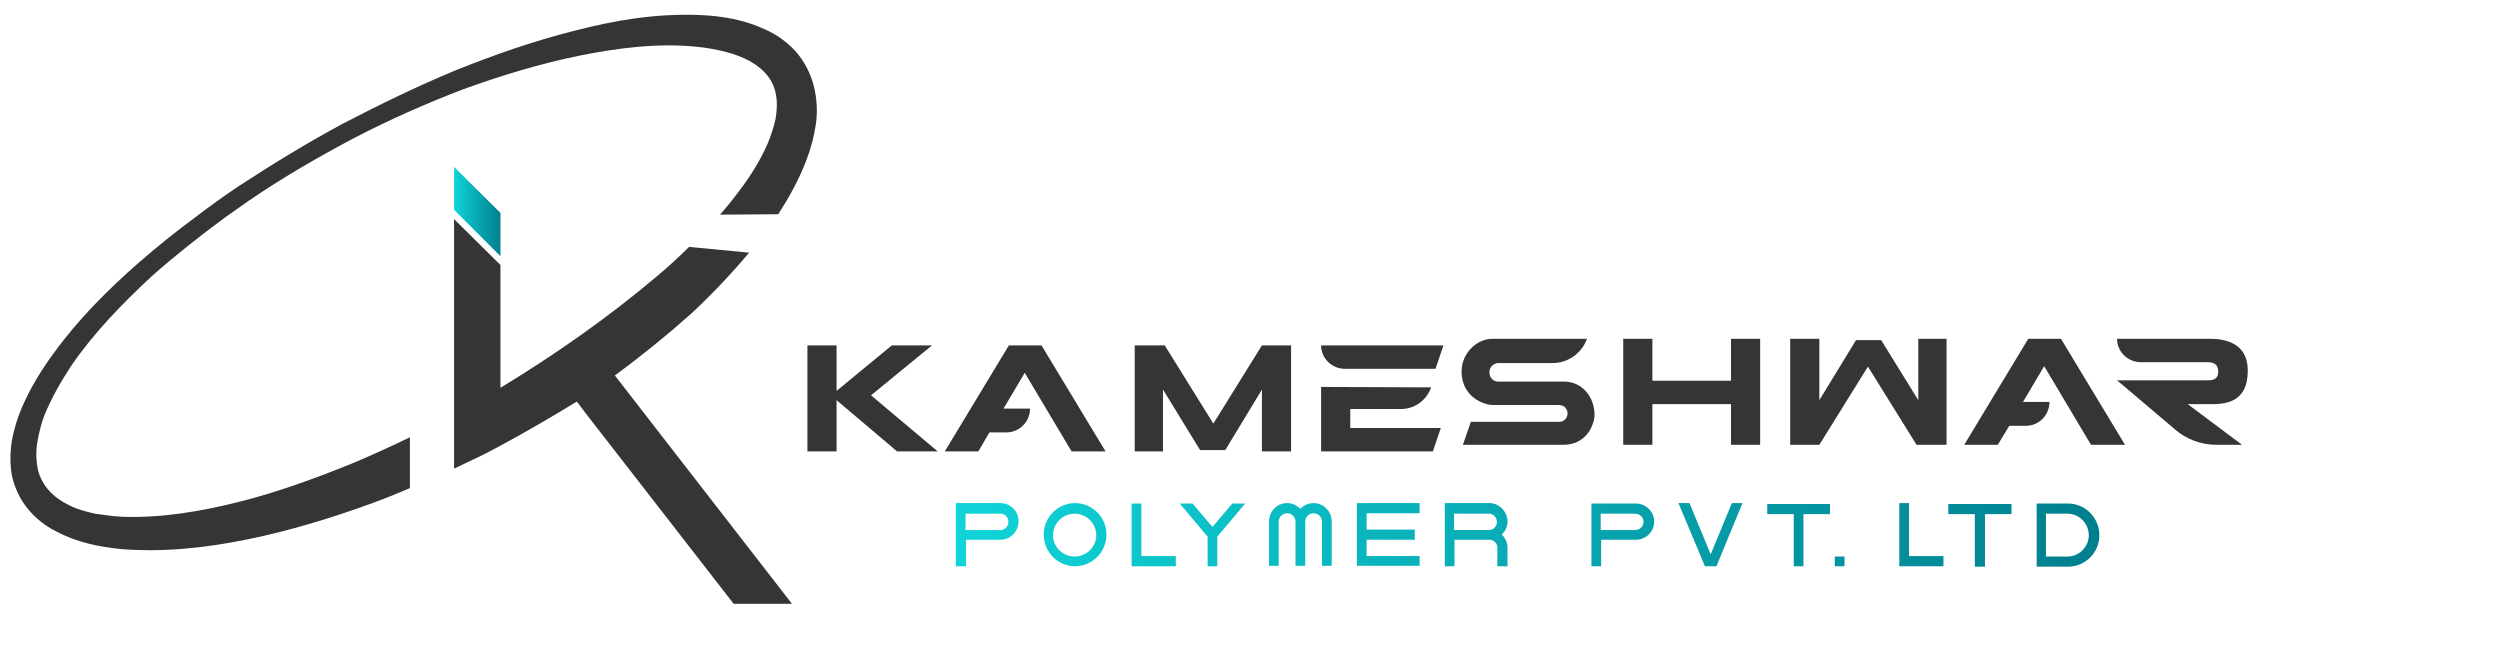
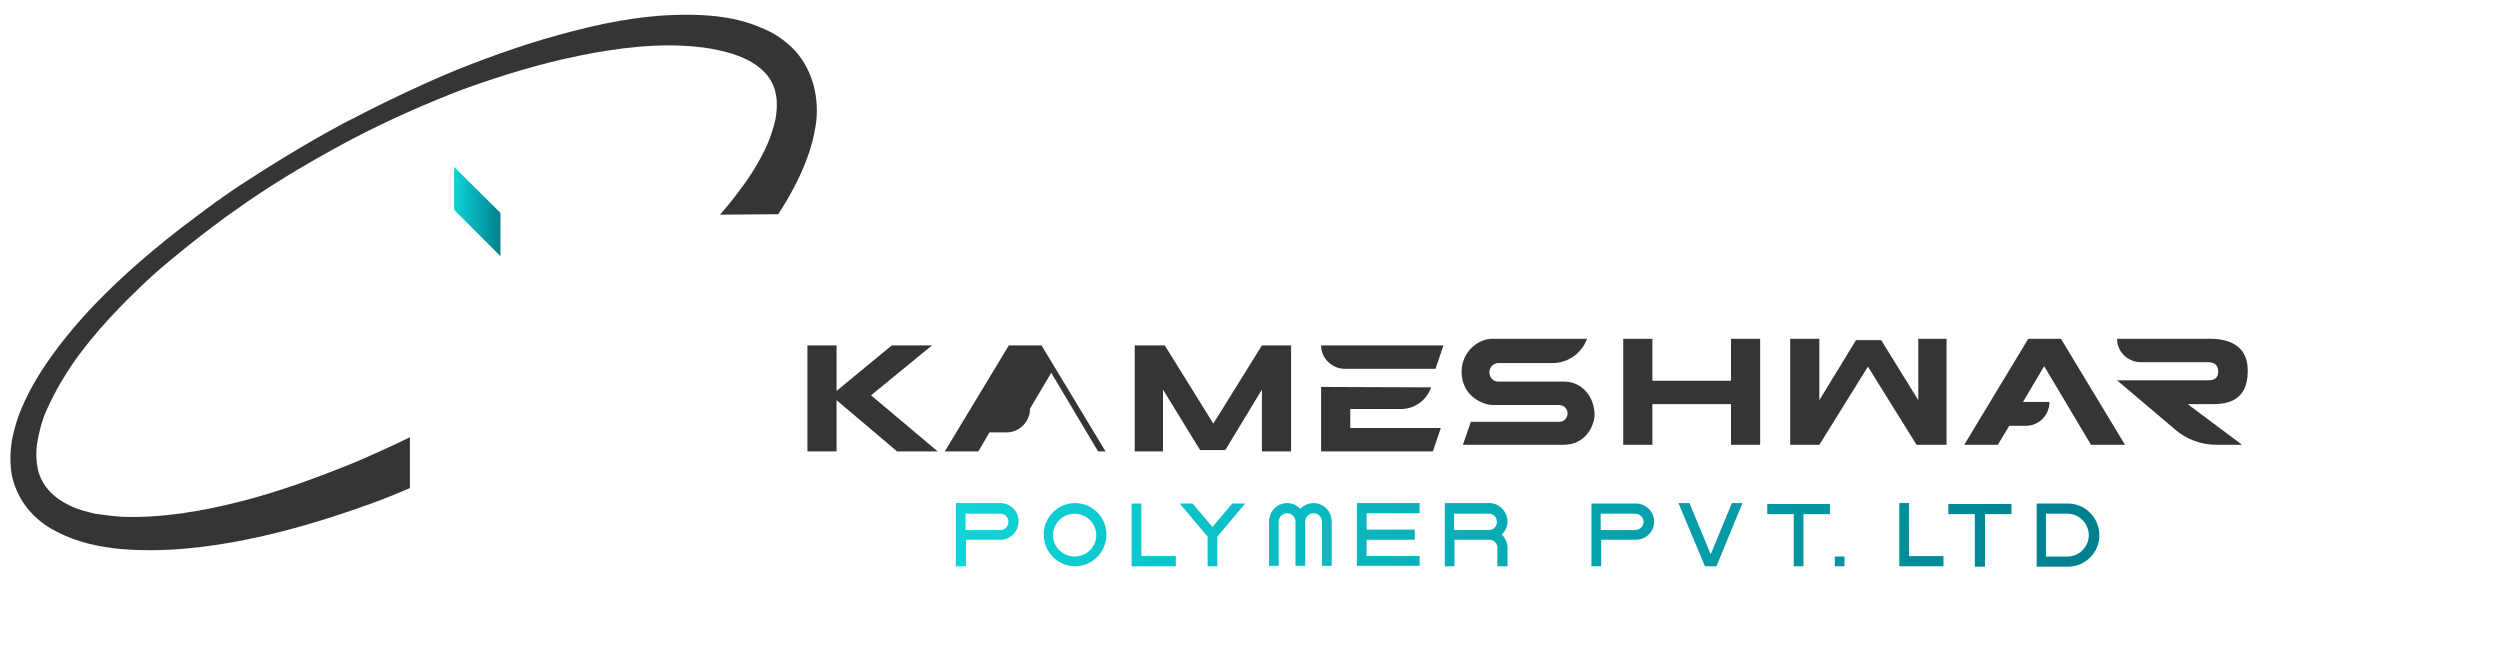
<svg xmlns="http://www.w3.org/2000/svg" version="1.2" viewBox="0 0 566 147" width="566" height="147">
  <title>Kam 21-svg</title>
  <defs>
    <linearGradient id="g1" x1="102.8" y1="47.9" x2="113.3" y2="47.9" gradientUnits="userSpaceOnUse">
      <stop offset="0" stop-color="#0fd4d8" />
      <stop offset="1" stop-color="#007f8e" />
    </linearGradient>
    <linearGradient id="g2" x1="216.4" y1="121.1" x2="475.3" y2="121.1" gradientUnits="userSpaceOnUse">
      <stop offset="0" stop-color="#0fd4d8" />
      <stop offset="1" stop-color="#007f8e" />
    </linearGradient>
  </defs>
  <style>
		.s0 { fill: #373435 } 
		.s1 { fill: url(#g1) } 
		.s2 { fill: url(#g2) } 
	</style>
  <g id="Layer_x0020_1">
    <g id="_1752241537264">
      <path id="Layer" class="s0" d="m173.8 32.5c-1.6 3.7-3.9 7.4-6.5 10.8q-2 2.7-4.3 5.3l13.2-0.1c2.5-3.9 4.8-8 6.5-12.6 0.9-2.4 1.6-5 2-7.7 0.4-2.7 0.3-5.6-0.4-8.5-0.7-2.9-2.1-5.7-4.1-8-2-2.2-4.4-3.9-6.9-5-4.9-2.3-10-3.1-14.9-3.3-9.9-0.4-19.3 1.2-28.5 3.6-9.1 2.3-18 5.4-26.7 8.9-8.7 3.6-17.1 7.7-25.4 12-8.2 4.4-16.2 9.3-24 14.4q-4.9 3.3-9.6 6.9-6.5 4.8-12.6 10.1c-7.1 6.2-13.8 12.9-19.4 20.6-2.8 3.8-5.4 8-7.3 12.5-1 2.3-1.7 4.7-2.2 7.3-0.4 2.5-0.5 5.2 0 8 0.6 2.7 1.8 5.3 3.6 7.5 1.8 2.2 4 3.9 6.4 5.1 4.7 2.5 9.7 3.5 14.6 4 9.8 0.8 19.5-0.3 28.8-2.2 9.3-1.9 18.5-4.7 27.4-7.9q4.7-1.7 9.3-3.7v-11.5q-6.4 3.1-13 5.9c-8.4 3.4-16.9 6.5-25.6 8.7-8.7 2.2-17.7 3.7-26.4 3.4-2.1-0.1-4.2-0.4-6.3-0.7-2.1-0.5-4.1-1-5.8-1.9-3.6-1.7-6.2-4.4-7.1-8-0.4-1.9-0.5-3.9-0.2-5.9 0.3-2 0.8-4.1 1.5-6.1 1.6-4 3.8-7.9 6.3-11.7 5.1-7.4 11.5-14 18.2-20.2 5.3-4.7 10.9-9.1 16.6-13.3q2.5-1.8 5.1-3.6c7.6-5.2 15.5-9.8 23.6-14.1 8.2-4.3 16.6-8 25.2-11.3 8.6-3.1 17.4-5.8 26.3-7.6 8.9-1.8 18-2.9 26.6-2 2.2 0.2 4.3 0.6 6.3 1.1 2 0.5 3.9 1.2 5.6 2.1 3.4 1.9 5.5 4.5 6 7.8 0.3 1.6 0.2 3.4-0.1 5.2q-0.6 2.8-1.8 5.7z" />
      <path id="Layer" class="s1" d="m113.3 58v-9.8l-10.5-10.4v9.7z" />
-       <path id="Layer" class="s0" d="m158.2 109.5l-19-24.5c6-4.4 11.8-9.1 17.3-14 4.6-4.3 9-8.9 13.1-13.8l-13.6-1.3c-2.3 2.3-4.6 4.4-7.1 6.5-11.1 9.4-23.1 17.8-35.6 25.4v-27.8l-10.5-10.4v56.5q3.4-1.6 6.7-3.2 1.9-1 3.8-2c5.9-3.2 11.6-6.5 17.3-10l2.1 2.8 33.4 43h13.2l-21.1-27.2z" />
      <path id="Layer" class="s0" d="m197.2 89.5l15.1 12.7h-9.2l-13.7-11.6v11.6h-6.6v-24h6.6v10.3l12.5-10.3h9.1z" />
-       <path id="Layer" class="s0" d="m242.6 102.2h7.7l-14.5-24h-7.4l-14.5 24h7.6l2.5-4.3h3.8c3 0 5.4-2.4 5.4-5.4h-6l4.8-8.1 10.6 17.8z" />
+       <path id="Layer" class="s0" d="m242.6 102.2h7.7l-14.5-24h-7.4l-14.5 24h7.6l2.5-4.3h3.8c3 0 5.4-2.4 5.4-5.4l4.8-8.1 10.6 17.8z" />
      <path id="Layer" class="s0" d="m277.4 101.9h-5.7l-8.4-13.7v14h-6.4v-24h6.8l11 17.7 11-17.7h6.6v24h-6.6v-14z" />
      <path id="Layer" class="s0" d="m305.8 92.6h11.4c3.1 0 5.8-2 6.8-4.9l-24.9-0.1v0.1 14.5h25.3l1.8-5.3h-20.5c0 0 0-4.3 0-4.3z" />
      <path id="Layer" class="s0" d="m325 83.5l1.8-5.3h-27.7c0 2.9 2.4 5.3 5.4 5.3z" />
      <path id="Layer" class="s0" d="m354.1 86.4h-14.9c-1.1 0-2-0.9-2-2.1 0-1.5 1.3-2.1 2-2.1h12.3c3.5 0 6.6-2.2 7.8-5.5h-21.4c-3.6 0-7 3.3-7 7.4 0 5.8 5.1 7.6 7.1 7.6h14.9c1.6 0 2 1.3 2 1.9 0 1.1-0.9 1.9-1.8 1.9h-20.1l-1.8 5.2h22.8c5.2 0 7-4.6 7-6.8 0-4.1-2.9-7.5-6.8-7.5z" />
      <path id="Layer" class="s0" d="m391.9 76.7v9.5h-17.8v-9.5h-6.6v11.2 12.8h6.6v-9.2h17.8v9.2h6.6v-24z" />
      <path id="Layer" class="s0" d="m420.2 77h5.7l8.4 13.6v-13.9h6.4v24h-6.8l-11-17.7-11 17.7h-6.6v-24h6.6v13.9z" />
      <path id="Layer" class="s0" d="m473.4 100.7h7.7l-14.5-24h-7.4l-14.5 24h7.6l2.6-4.3h3.8c2.9 0 5.3-2.4 5.3-5.4h-6l4.8-8.1c0 0 10.6 17.8 10.6 17.8z" />
      <path id="Layer" class="s0" d="m500.3 91.5c3.2 0 8.6-0.1 8.6-7.6 0-6.3-5.2-7.2-8.6-7.2h-21c0 2.9 2.4 5.3 5.4 5.3h15c0.9 0 2.5 0.1 2.5 2.1 0 2-1.5 2-2.5 2h-20.4l13.1 11.1c2.6 2.3 6 3.5 9.4 3.5h5.8l-12.3-9.2h5z" />
      <path id="Layer" fill-rule="evenodd" class="s2" d="m432.2 125.9h7.8v2.3h-10v-14.3h2.2zm-57.7-7.8c0 2.3-1.9 4.1-4.1 4.1h-7.9v6h-2.2v-14.2h10.1c2.2 0 4.1 1.8 4.1 4.1zm-98.9 3.4v6.7h-2.2v-6.7l-6.3-7.5h2.9l4.5 5.3 4.5-5.3h2.9c0 0-6.3 7.5-6.3 7.5zm-17.2 4.4h7.8v2.3h-10v-14.2h2.2zm-27.8-7.9c0 2.3-1.8 4.2-4.1 4.2h-7.8v6h-2.3v-14.3h10.1c2.3 0 4.1 1.9 4.1 4.1zm12.8 10.2c-3.9 0-7.1-3.2-7.1-7.2 0-3.9 3.2-7.1 7.1-7.1 3.9 0 7.1 3.2 7.1 7.1 0 4-3.2 7.2-7.1 7.2zm51-13c0.8-0.8 1.8-1.3 3-1.3 2.3 0 4.1 1.9 4.1 4.2v10h-2.2v-10c0-1.1-0.9-1.9-1.9-1.9-1 0-1.9 0.8-1.9 1.9v10h-2.2v-10c0-1.1-0.9-1.9-1.9-1.9-1 0-1.9 0.8-1.9 1.9v10h-2.2v-10c0-2.3 1.8-4.2 4.1-4.2 1.2 0 2.2 0.5 3 1.3zm15 1v3.7h10.9v2.3h-10.9v3.7h12v2.2h-14.2v-14.2h14.2v2.3c0 0-12 0-12 0zm30.6 4.8c0.8 0.8 1.3 1.9 1.3 3v4.2h-2.3v-4.2c0-1-0.8-1.8-1.8-1.8h-7.9v6h-2.2v-14.3h10.1c2.2 0 4.1 1.9 4.1 4.2 0 1.1-0.5 2.2-1.3 2.9zm47.3 4.5l4.8-11.6h2.4l-5.9 14.3h-2.6l-6-14.3h2.5zm21-9.1v11.8h-2.2v-11.8h-6v-2.3h14.2v2.3zm7.1 9.6h2.2v2.2h-2.2zm34-9.6v11.9h-2.3v-11.9h-6v-2.3h14.3v2.3c0 0-6 0-6 0zm25.9 4.8c0 3.9-3.2 7.1-7.1 7.1h-7.1v-14.3h7.1c3.9 0 7.1 3.2 7.1 7.2zm-256.7-4.9v3.7h7.9c1 0 1.8-0.8 1.8-1.9 0-1-0.8-1.8-1.8-1.8zm24.7 0c-2.7 0-4.9 2.2-4.9 4.9 0 2.6 2.2 4.8 4.9 4.8 2.7 0 4.9-2.2 4.9-4.8 0-2.7-2.2-4.9-4.9-4.9zm85.9 0v3.7h7.9c1 0 1.8-0.8 1.8-1.8 0-1.1-0.8-1.9-1.8-1.9zm33.2 0v3.7h7.8c1 0 1.9-0.8 1.9-1.9 0-1-0.9-1.8-1.9-1.8zm100.8 0v9.7h4.9c2.6 0 4.8-2.2 4.8-4.8 0-2.7-2.2-4.9-4.8-4.9z" />
    </g>
  </g>
</svg>